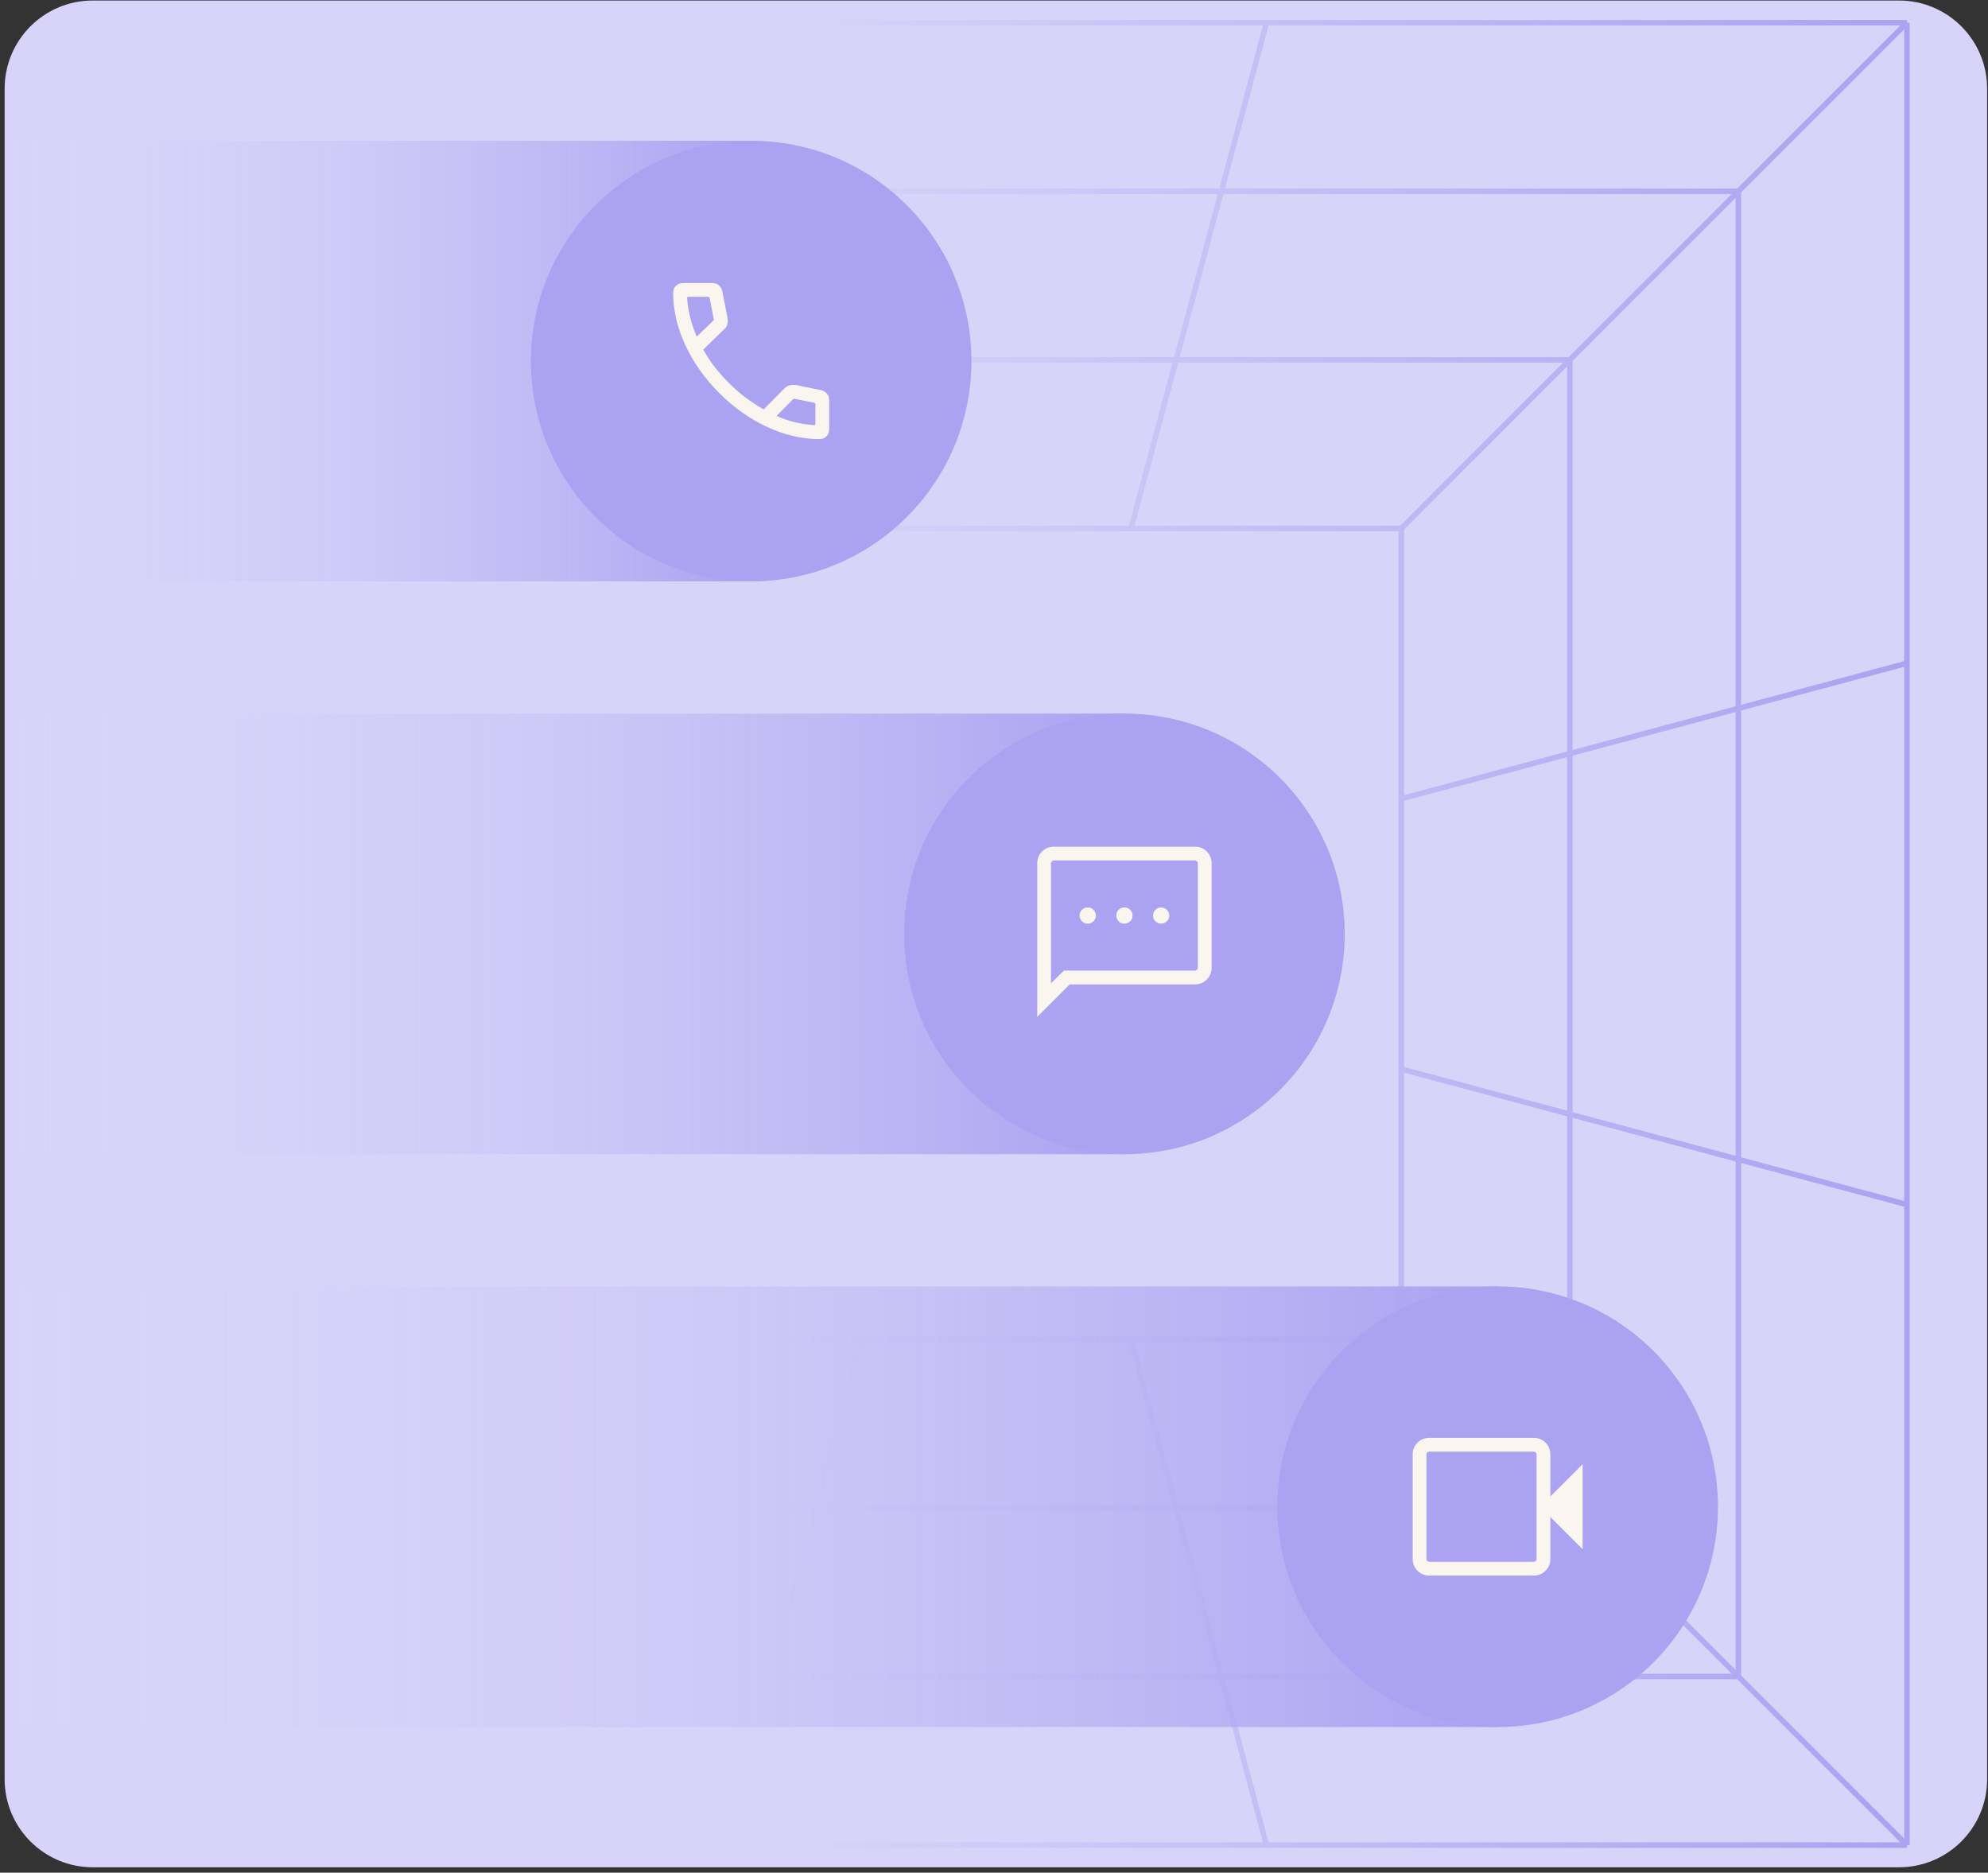
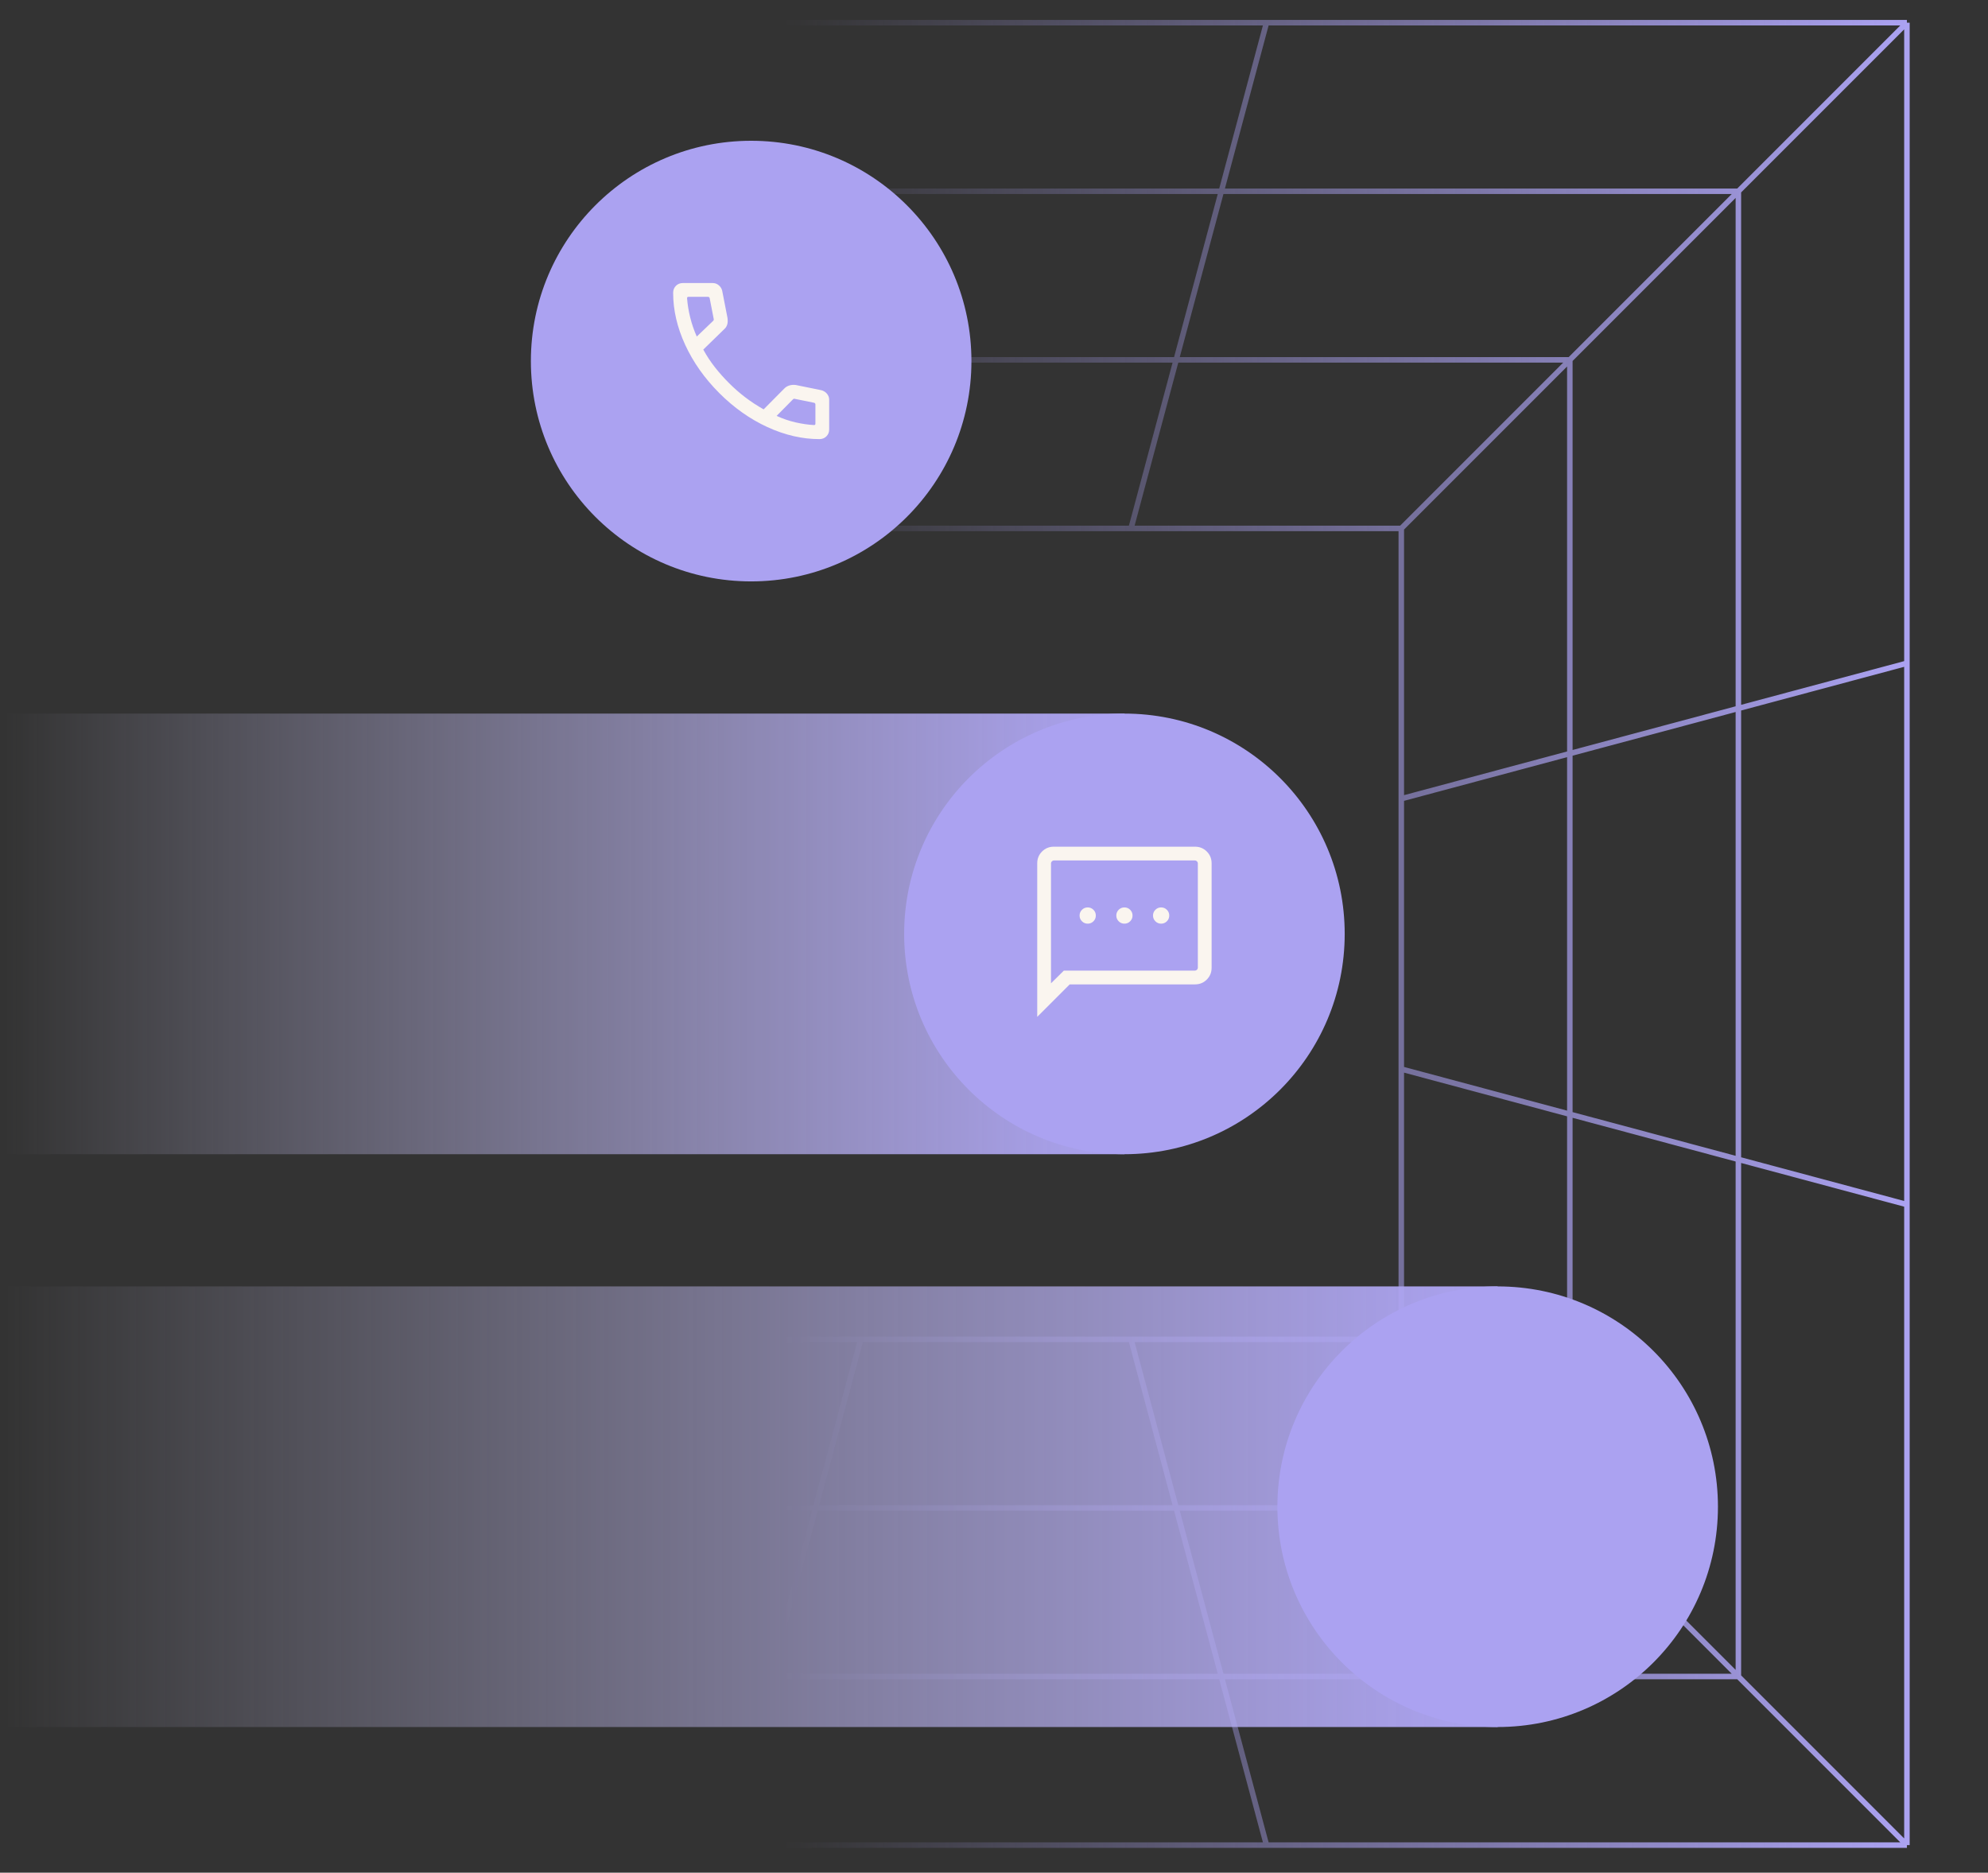
<svg xmlns="http://www.w3.org/2000/svg" width="361" height="340" viewBox="0 0 361 340" fill="none">
  <rect x="0" y="0" width="361" height="340" fill="#333333" stroke="none" />
-   <path d="M0.842 16.095C0.842 7.259 8.005 0.095 16.842 0.095H344.842C353.678 0.095 360.842 7.259 360.842 16.095V323.022C360.842 331.858 353.678 339.022 344.842 339.022H16.842C8.005 339.022 0.842 331.858 0.842 323.022V16.095Z" fill="#D8D4F9" />
-   <path d="M346.277 4.122L346.277 334.995M346.277 4.122L15.404 4.122M346.277 4.122L254.46 95.939M346.277 334.995L15.404 334.995M346.277 334.995L254.46 243.178M15.404 334.995L15.404 4.122M15.404 334.995L107.222 243.178M15.404 4.122L107.222 95.939M254.46 95.939L254.46 243.178M254.46 95.939L107.222 95.939M254.46 243.178L107.222 243.178M107.222 243.178L107.222 95.939M107.222 145.019L15.404 120.416M107.222 194.098L15.404 218.701M205.381 95.939L229.983 4.122M156.301 95.939L131.699 4.122M254.46 194.098L346.277 218.701M254.46 145.019L346.277 120.417M156.301 243.178L131.699 334.995M205.38 243.178L229.983 334.995M315.672 34.728L315.672 304.389L46.01 304.389L46.01 34.728L315.672 34.728ZM285.066 65.334L285.066 273.784L76.616 273.784L76.616 65.334L285.066 65.334Z" stroke="url(#paint0_linear_458_636)" />
-   <rect x="136.402" y="25.559" width="80" height="135.56" transform="rotate(90 136.402 25.559)" fill="url(#paint1_linear_458_636)" />
+   <path d="M346.277 4.122L346.277 334.995M346.277 4.122L15.404 4.122M346.277 4.122L254.46 95.939M346.277 334.995L15.404 334.995M346.277 334.995L254.46 243.178M15.404 334.995M15.404 334.995L107.222 243.178M15.404 4.122L107.222 95.939M254.46 95.939L254.46 243.178M254.46 95.939L107.222 95.939M254.46 243.178L107.222 243.178M107.222 243.178L107.222 95.939M107.222 145.019L15.404 120.416M107.222 194.098L15.404 218.701M205.381 95.939L229.983 4.122M156.301 95.939L131.699 4.122M254.46 194.098L346.277 218.701M254.46 145.019L346.277 120.417M156.301 243.178L131.699 334.995M205.38 243.178L229.983 334.995M315.672 34.728L315.672 304.389L46.01 304.389L46.01 34.728L315.672 34.728ZM285.066 65.334L285.066 273.784L76.616 273.784L76.616 65.334L285.066 65.334Z" stroke="url(#paint0_linear_458_636)" />
  <rect x="204.182" y="129.559" width="80" height="203.34" transform="rotate(90 204.182 129.559)" fill="url(#paint2_linear_458_636)" />
  <rect x="271.961" y="233.559" width="80" height="271.12" transform="rotate(90 271.961 233.559)" fill="url(#paint3_linear_458_636)" />
  <circle cx="136.402" cy="65.559" r="40" fill="#ABA2F1" />
  <mask id="mask0_458_636" style="mask-type:alpha" maskUnits="userSpaceOnUse" x="116" y="45" width="41" height="41">
    <rect x="116.402" y="45.559" width="40" height="40" fill="#D9D9D9" />
  </mask>
  <g mask="url(#mask0_458_636)">
    <path d="M148.803 79.725C145.663 79.725 142.507 78.995 139.337 77.534C136.167 76.074 133.255 74.013 130.6 71.353C127.945 68.693 125.888 65.781 124.427 62.616C122.967 59.452 122.236 56.299 122.236 53.158C122.236 52.653 122.403 52.233 122.736 51.896C123.07 51.56 123.486 51.392 123.986 51.392H129.422C129.843 51.392 130.214 51.529 130.536 51.804C130.858 52.078 131.062 52.417 131.15 52.821L132.105 57.725C132.171 58.18 132.157 58.571 132.063 58.898C131.969 59.225 131.8 59.5 131.557 59.722L127.708 63.469C128.327 64.603 129.035 65.677 129.831 66.689C130.627 67.7 131.488 68.666 132.416 69.587C133.33 70.502 134.303 71.351 135.333 72.136C136.363 72.92 137.475 73.65 138.669 74.325L142.409 70.552C142.67 70.281 142.986 70.091 143.357 69.981C143.727 69.873 144.112 69.846 144.512 69.901L149.14 70.844C149.561 70.955 149.904 71.17 150.17 71.488C150.437 71.806 150.57 72.168 150.57 72.571V77.975C150.57 78.475 150.401 78.892 150.065 79.225C149.729 79.558 149.308 79.725 148.803 79.725ZM126.525 61.103L129.499 58.257C129.553 58.215 129.587 58.156 129.603 58.081C129.62 58.006 129.617 57.937 129.595 57.873L128.871 54.148C128.85 54.063 128.812 53.999 128.759 53.956C128.705 53.913 128.636 53.892 128.55 53.892H124.986C124.922 53.892 124.869 53.913 124.826 53.956C124.783 53.999 124.762 54.052 124.762 54.116C124.847 55.255 125.034 56.412 125.321 57.587C125.609 58.763 126.01 59.935 126.525 61.103ZM141.025 75.507C142.129 76.022 143.282 76.416 144.481 76.689C145.681 76.961 146.803 77.123 147.845 77.174C147.909 77.174 147.963 77.153 148.005 77.11C148.048 77.067 148.07 77.013 148.07 76.949V73.443C148.07 73.358 148.048 73.288 148.005 73.235C147.963 73.181 147.899 73.144 147.813 73.123L144.313 72.411C144.249 72.39 144.193 72.387 144.145 72.403C144.097 72.419 144.046 72.454 143.993 72.507L141.025 75.507Z" fill="#FAF5EF" />
  </g>
  <circle cx="204.184" cy="169.559" r="40" fill="#ABA2F1" />
  <mask id="mask1_458_636" style="mask-type:alpha" maskUnits="userSpaceOnUse" x="184" y="149" width="41" height="41">
    <rect x="184.184" y="149.559" width="40" height="40" fill="#D9D9D9" />
  </mask>
  <g mask="url(#mask1_458_636)">
    <path d="M197.516 167.7C197.924 167.7 198.272 167.556 198.56 167.269C198.847 166.981 198.99 166.633 198.99 166.225C198.99 165.817 198.847 165.47 198.56 165.182C198.272 164.895 197.924 164.751 197.516 164.751C197.108 164.751 196.76 164.895 196.473 165.182C196.186 165.47 196.042 165.817 196.042 166.225C196.042 166.633 196.186 166.981 196.473 167.269C196.76 167.556 197.108 167.7 197.516 167.7ZM204.183 167.7C204.591 167.7 204.939 167.556 205.226 167.269C205.513 166.981 205.657 166.633 205.657 166.225C205.657 165.817 205.513 165.47 205.226 165.182C204.939 164.895 204.591 164.751 204.183 164.751C203.775 164.751 203.427 164.895 203.14 165.182C202.852 165.47 202.709 165.817 202.709 166.225C202.709 166.633 202.852 166.981 203.14 167.269C203.427 167.556 203.775 167.7 204.183 167.7ZM210.85 167.7C211.258 167.7 211.605 167.556 211.893 167.269C212.18 166.981 212.324 166.633 212.324 166.225C212.324 165.817 212.18 165.47 211.893 165.182C211.605 164.895 211.258 164.751 210.85 164.751C210.442 164.751 210.094 164.895 209.806 165.182C209.519 165.47 209.375 165.817 209.375 166.225C209.375 166.633 209.519 166.981 209.806 167.269C210.094 167.556 210.442 167.7 210.85 167.7ZM188.35 184.623V156.738C188.35 155.896 188.641 155.184 189.225 154.6C189.808 154.017 190.521 153.725 191.363 153.725H217.003C217.845 153.725 218.558 154.017 219.141 154.6C219.725 155.184 220.016 155.896 220.016 156.738V175.712C220.016 176.554 219.725 177.267 219.141 177.85C218.558 178.434 217.845 178.725 217.003 178.725H194.247L188.35 184.623ZM193.183 176.225H217.003C217.132 176.225 217.249 176.172 217.356 176.065C217.463 175.958 217.516 175.841 217.516 175.712V156.738C217.516 156.61 217.463 156.492 217.356 156.386C217.249 156.279 217.132 156.225 217.003 156.225H191.363C191.234 156.225 191.117 156.279 191.01 156.386C190.903 156.492 190.85 156.61 190.85 156.738V178.533L193.183 176.225Z" fill="#FAF5EF" />
  </g>
  <circle cx="271.961" cy="273.559" r="40" fill="#ABA2F1" />
  <mask id="mask2_458_636" style="mask-type:alpha" maskUnits="userSpaceOnUse" x="251" y="253" width="41" height="41">
    <rect x="251.961" y="253.559" width="40" height="40" fill="#D9D9D9" />
  </mask>
  <g mask="url(#mask2_458_636)">
-     <path d="M259.54 286.059C258.698 286.059 257.986 285.767 257.402 285.184C256.819 284.6 256.527 283.888 256.527 283.046V264.072C256.527 263.23 256.819 262.517 257.402 261.934C257.986 261.35 258.698 261.059 259.54 261.059H278.514C279.356 261.059 280.069 261.35 280.652 261.934C281.235 262.517 281.527 263.23 281.527 264.072V271.7L287.392 265.834V281.283L281.527 275.417V283.046C281.527 283.888 281.235 284.6 280.652 285.184C280.069 285.767 279.356 286.059 278.514 286.059H259.54ZM259.54 283.559H278.514C278.664 283.559 278.787 283.511 278.883 283.414C278.979 283.318 279.027 283.195 279.027 283.046V264.072C279.027 263.922 278.979 263.799 278.883 263.703C278.787 263.607 278.664 263.559 278.514 263.559H259.54C259.39 263.559 259.268 263.607 259.172 263.703C259.075 263.799 259.027 263.922 259.027 264.072V283.046C259.027 283.195 259.075 283.318 259.172 283.414C259.268 283.511 259.39 283.559 259.54 283.559Z" fill="#FAF5EF" />
-   </g>
+     </g>
  <defs>
    <linearGradient id="paint0_linear_458_636" x1="346.277" y1="169.559" x2="142.29" y2="169.559" gradientUnits="userSpaceOnUse">
      <stop stop-color="#ABA2F1" />
      <stop offset="1" stop-color="#ABA2F1" stop-opacity="0" />
    </linearGradient>
    <linearGradient id="paint1_linear_458_636" x1="176.402" y1="25.559" x2="176.402" y2="161.119" gradientUnits="userSpaceOnUse">
      <stop stop-color="#ABA2F1" />
      <stop offset="1" stop-color="#D8D4F9" stop-opacity="0" />
    </linearGradient>
    <linearGradient id="paint2_linear_458_636" x1="244.182" y1="129.559" x2="244.182" y2="332.899" gradientUnits="userSpaceOnUse">
      <stop stop-color="#ABA2F1" />
      <stop offset="1" stop-color="#D8D4F9" stop-opacity="0" />
    </linearGradient>
    <linearGradient id="paint3_linear_458_636" x1="311.961" y1="233.559" x2="311.961" y2="504.679" gradientUnits="userSpaceOnUse">
      <stop stop-color="#ABA2F1" />
      <stop offset="1" stop-color="#D8D4F9" stop-opacity="0" />
    </linearGradient>
  </defs>
</svg>